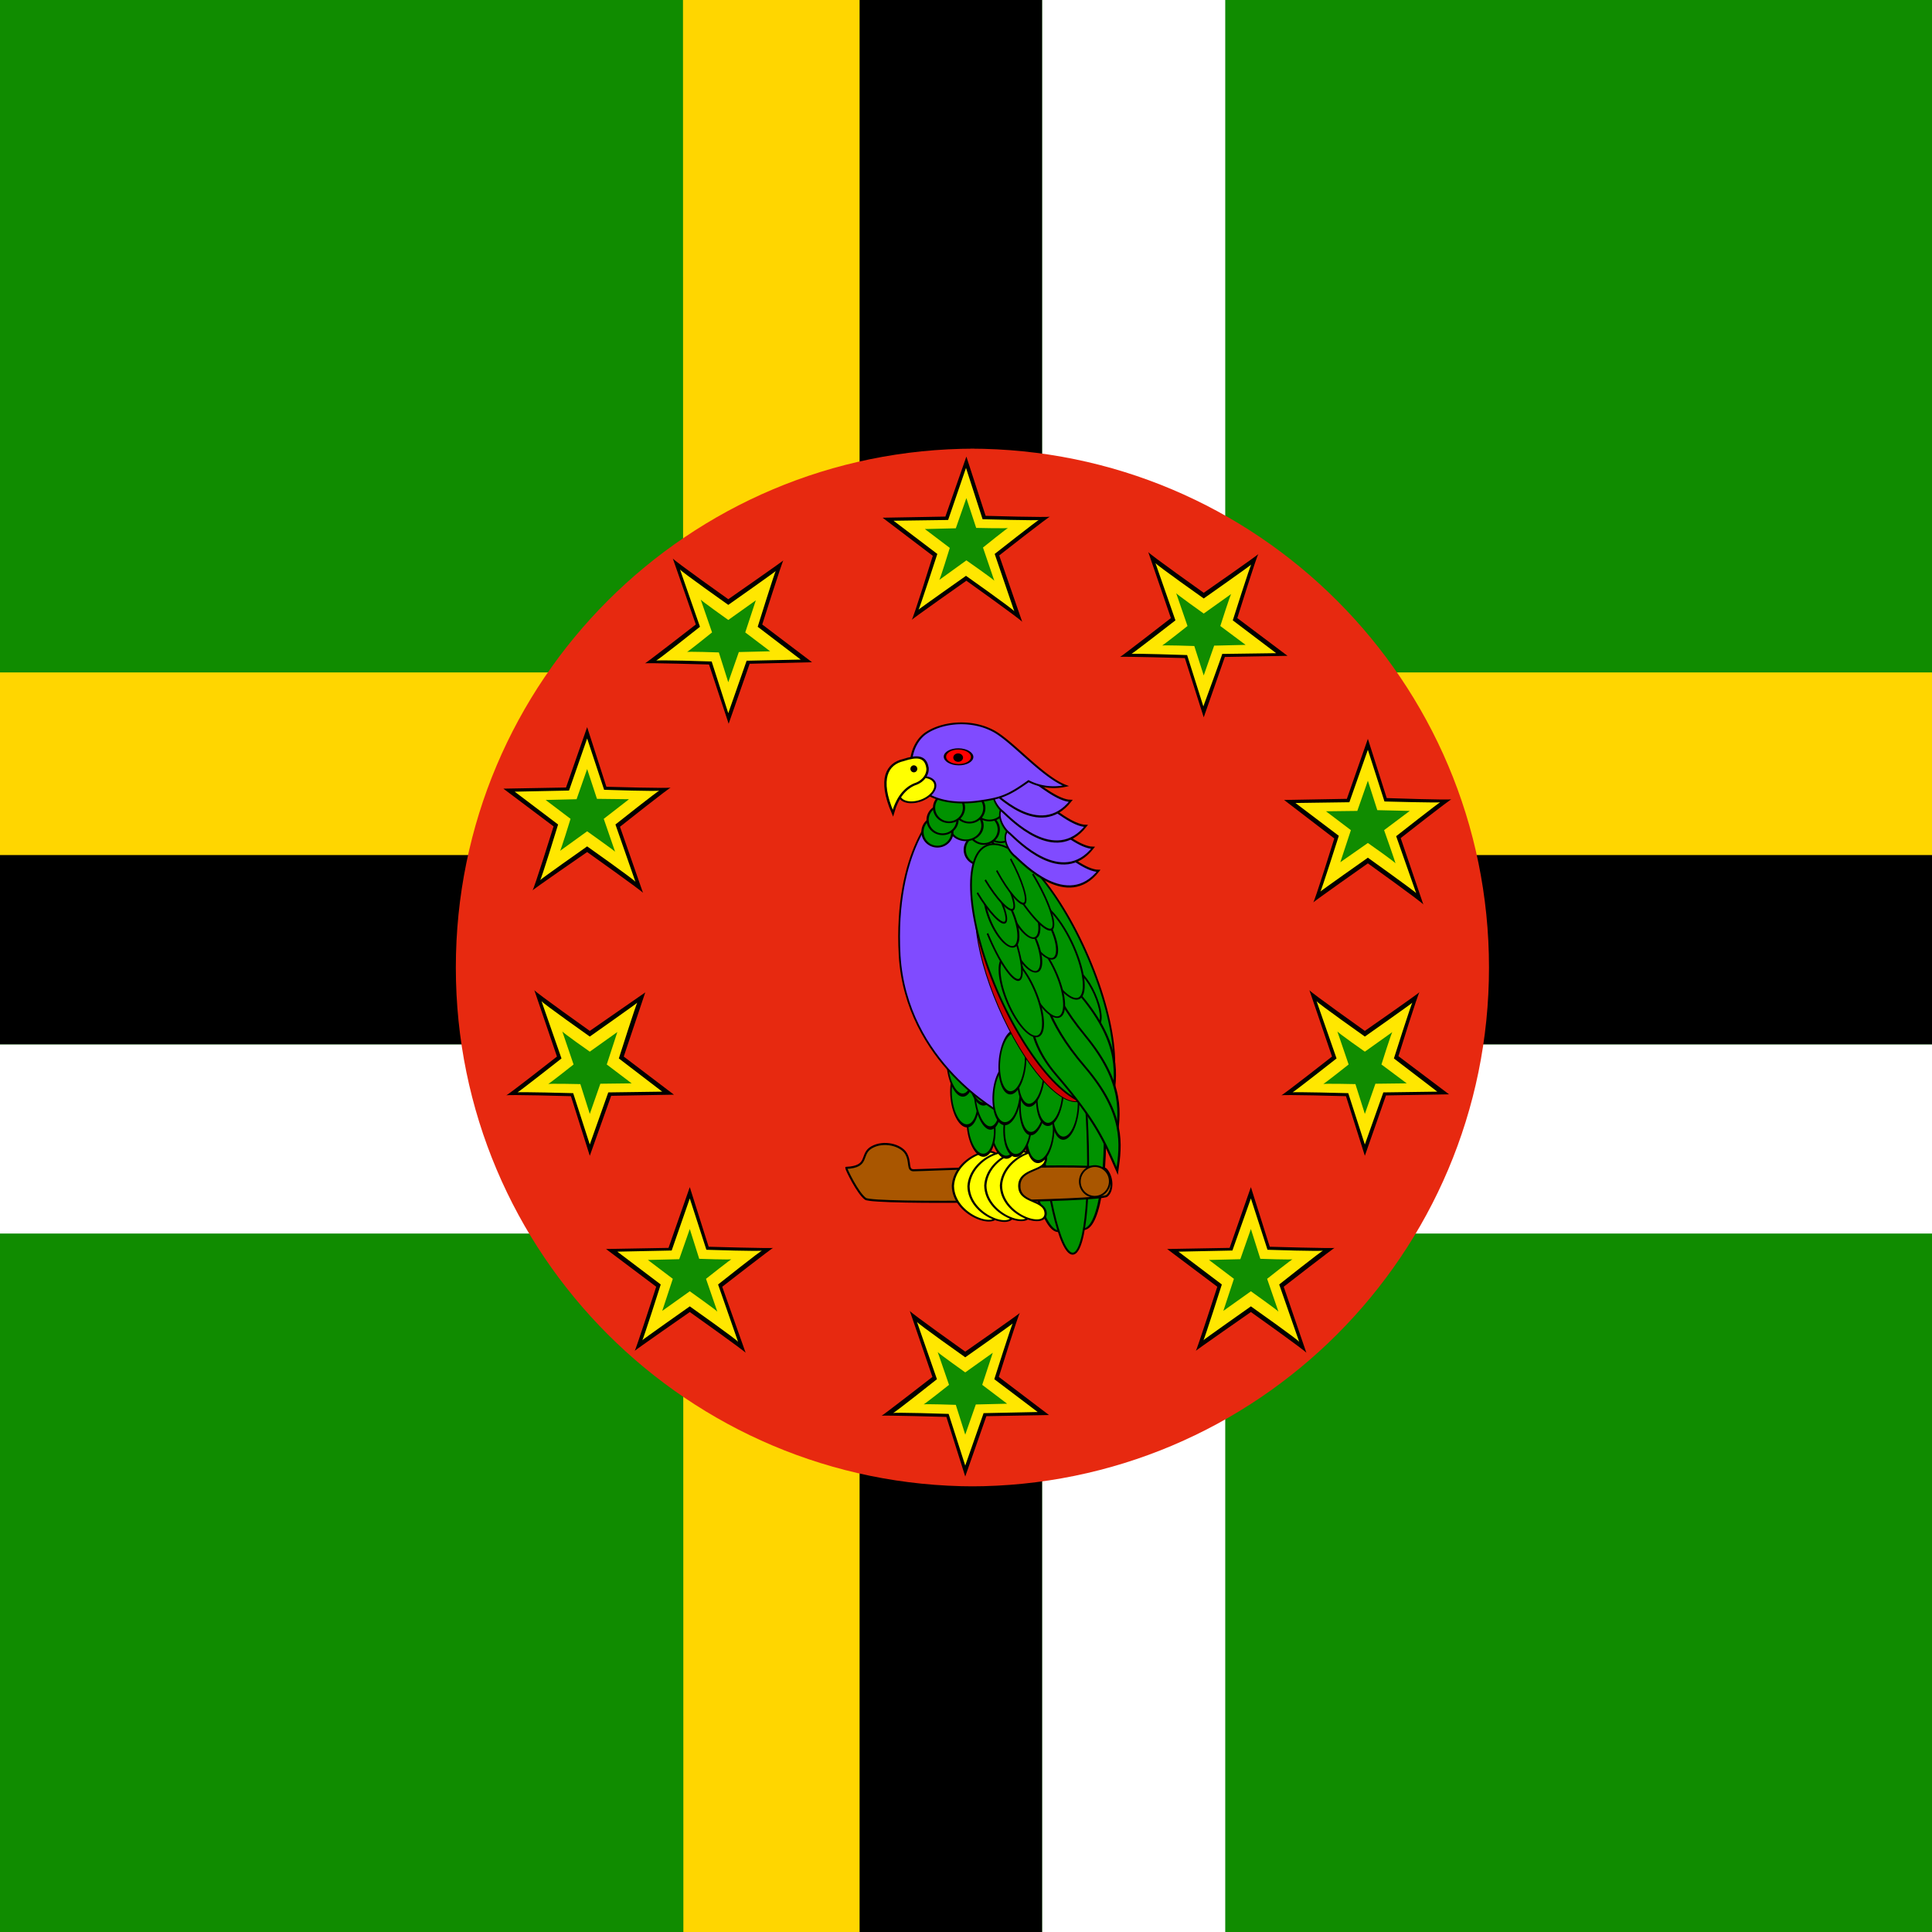
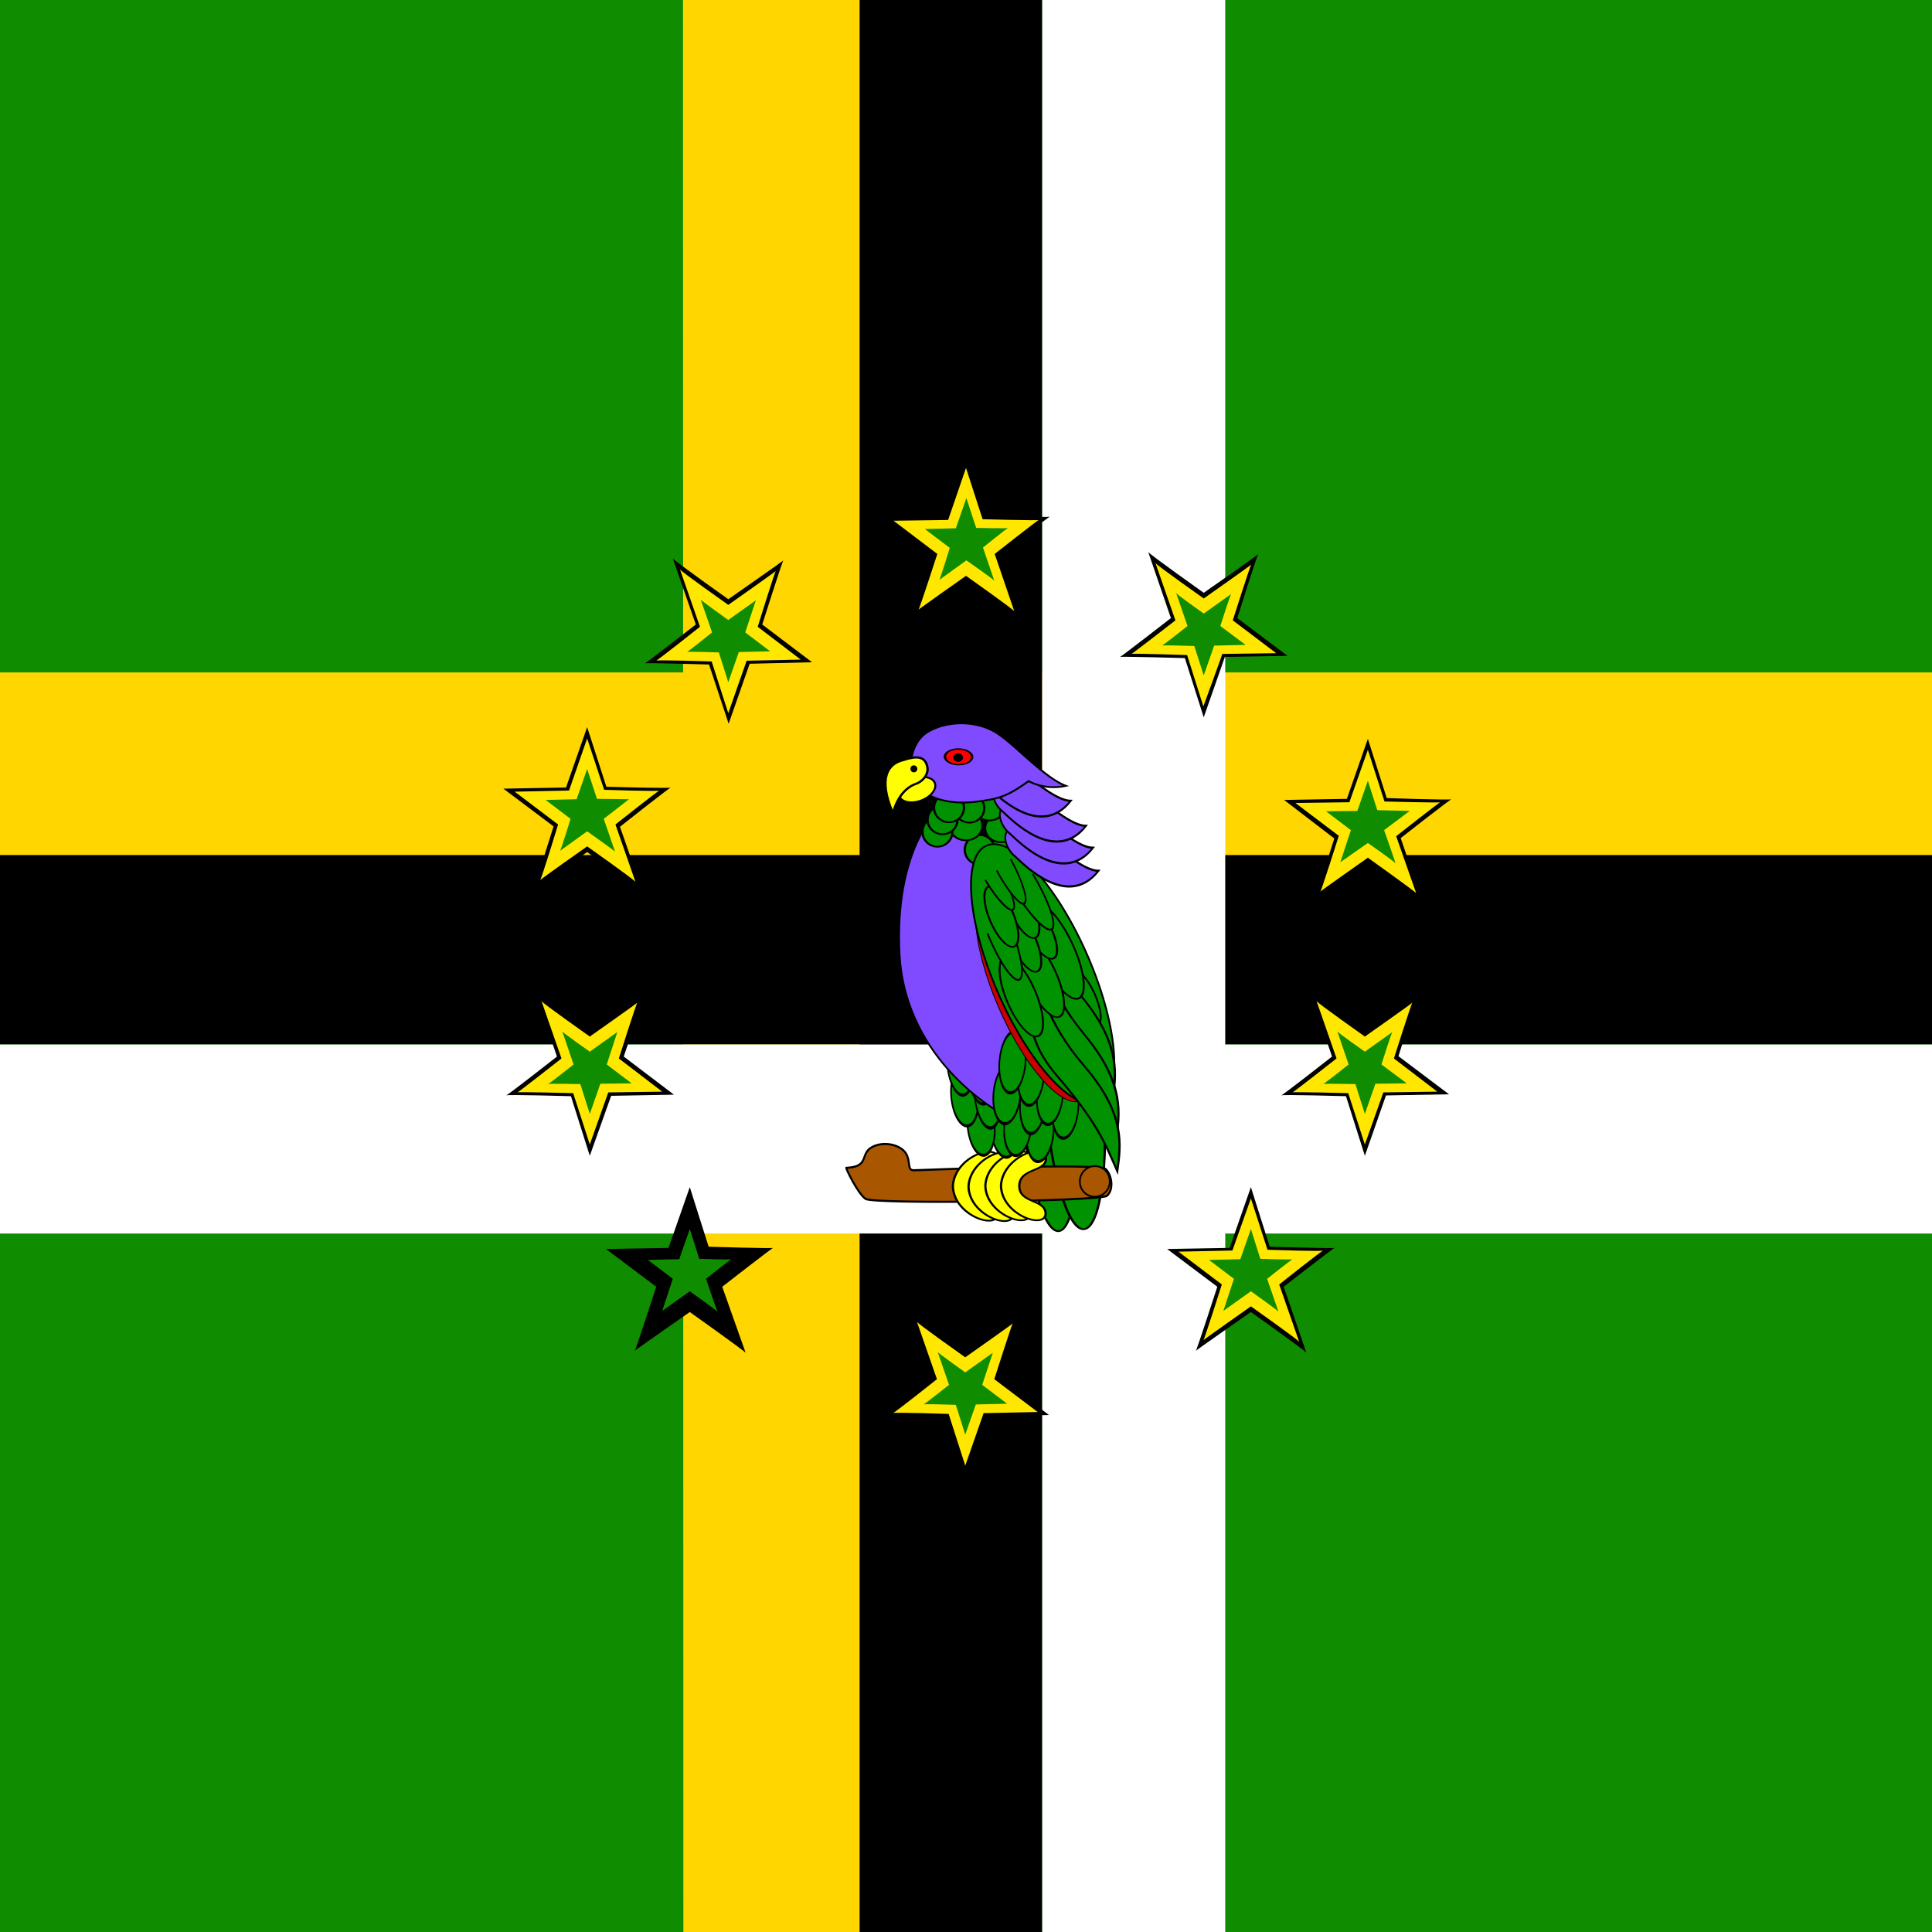
<svg xmlns="http://www.w3.org/2000/svg" data-bbox="-260 0 1032.6 512" viewBox="0 0 512 512" data-type="ugc">
  <rect x="0" y="0" width="512" height="512" fill="#333333" stroke="none" />
  <g>
    <defs>
      <clipPath id="3727f6e7-ba54-4a84-85f7-ac7fed2e2bd8">
        <path d="M0 0h512v512H0z" fill-opacity=".7" />
      </clipPath>
    </defs>
    <g clip-path="url(#3727f6e7-ba54-4a84-85f7-ac7fed2e2bd8)" fill-rule="evenodd">
      <path d="M-258.3 0H769.2v512H-258.3z" fill="#108c00" />
      <path d="M-260 178.2H772.6v50.1H-260z" fill="#ffd600" />
      <path d="M181 0h48.5v512h-48.4z" fill="#ffd600" />
      <path d="M227.8 0h48.4v512h-48.4z" />
      <path d="M-260 226.6H772.6v50.2H-260z" />
      <path d="M-260 276.8H772.6v50.1H-260z" fill="#ffffff" />
      <path d="M276.2 0h48.5v512h-48.5z" fill="#ffffff" />
-       <path fill="#e72910" d="M120.8 256.4c0-75.94 61.56-137.5 137.5-137.5h-1.2c75.94 0 137.5 61.56 137.5 137.5s-61.56 137.5-137.5 137.5h1.2c-75.94 0-137.5-61.56-137.5-137.5z" />
      <g stroke-width="1pt">
        <path d="m250.5 137 5.6-16 5.1 15.7s17.1.5 17.1.2-13.5 10.3-13.5 10.3l6.1 17.6c-.2-.5-14.8-10.9-14.8-10.9s-14.8 10.4-14.5 10.4 5.6-17 5.6-17l-13.3-10.1 16.6-.3z" />
        <path d="M251.3 137.7 256 124l4.4 13.6s14.9.4 14.9.2-11.7 9-11.7 9l5.2 15.2c-.2-.5-12.8-9.4-12.8-9.4s-12.8 9-12.6 9 5-14.8 5-14.8l-11.6-8.8 14.4-.2z" fill="#ffe700" />
        <path d="m253.3 140 2.8-8 2.6 7.9s8.5.2 8.5 0-6.7 5.2-6.7 5.2l3 8.8c-.1-.3-7.4-5.4-7.4-5.4l-7.2 5.2c.2 0 2.8-8.5 2.8-8.5l-6.6-5 8.2-.2z" fill="#108c00" />
      </g>
      <g stroke-width="1pt">
        <path d="m356.9 211.8 5.6-16 5 15.7s17.2.6 17.2.3-13.5 10.3-13.5 10.3l6 17.6c-.2-.5-14.7-10.9-14.7-10.9s-14.8 10.4-14.5 10.4 5.6-17 5.6-17L340.3 212l16.6-.3z" />
        <path d="m357.6 212.6 4.9-13.9 4.4 13.7s14.8.4 14.8.2-11.7 9-11.7 9l5.3 15.1c-.2-.4-12.8-9.4-12.8-9.4s-12.8 9-12.6 9 4.9-14.8 4.9-14.8l-11.5-8.7 14.3-.2z" fill="#ffe700" />
        <path d="m359.7 214.9 2.8-8 2.5 7.8 8.6.2-6.8 5.1s3.2 9 3 8.8c0-.3-7.3-5.4-7.3-5.4l-7.3 5.1 2.8-8.5-6.6-5 8.3-.1z" fill="#108c00" />
      </g>
      <g stroke-width="1pt">
        <path d="m325.9 330.6 5.6-16 5 15.8s17.2.5 17.2.3-13.5 10.3-13.5 10.3l6 17.5c-.2-.5-14.7-10.8-14.7-10.8S316.7 358 316.9 358s5.7-17 5.7-17l-13.3-10 16.6-.3z" />
        <path d="m326.6 331.4 4.9-13.8 4.4 13.6s14.8.5 14.8.2-11.7 9-11.7 9l5.3 15.2c-.2-.5-12.8-9.4-12.8-9.4s-12.8 9-12.6 9 4.9-14.8 4.9-14.8l-11.5-8.7 14.3-.3z" fill="#ffe700" />
        <path d="m328.7 333.7 2.8-8 2.5 7.9s8.6.3 8.6.1-6.8 5.2-6.8 5.2l3 8.7c0-.2-7.3-5.4-7.3-5.4l-7.3 5.2 2.8-8.5-6.6-5 8.3-.2z" fill="#108c00" />
      </g>
      <g stroke-width="1pt">
        <path d="m177.2 330.6 5.6-16 5 15.8s17.1.5 17.1.3-13.5 10.3-13.5 10.3l6.2 17.5c-.3-.5-14.8-10.8-14.8-10.8S168 358 168.2 358s5.7-17 5.7-17l-13.3-10 16.6-.3z" />
-         <path d="m178 331.4 4.8-13.8 4.4 13.6s14.8.5 14.8.2-11.7 9-11.7 9l5.3 15.2c-.2-.5-12.8-9.4-12.8-9.4s-12.8 9-12.6 9 4.9-14.8 4.9-14.8l-11.5-8.7 14.3-.3z" fill="#ffe700" />
        <path d="m180 333.7 2.8-8 2.5 7.9s8.6.3 8.6.1-6.8 5.2-6.8 5.2l3 8.7c0-.2-7.3-5.4-7.3-5.4l-7.3 5.2 2.8-8.5-6.6-5 8.3-.2z" fill="#108c00" />
      </g>
      <g stroke-width="1pt">
        <path d="m150 208.7 5.6-16 5.1 15.8s17.1.5 17.1.2-13.5 10.4-13.5 10.4l6.1 17.5c-.3-.5-14.8-10.8-14.8-10.8S140.8 236 141.1 236s5.6-17 5.6-17l-13.3-10 16.6-.3z" />
        <path d="m150.8 209.5 4.8-13.8 4.5 13.6s14.7.5 14.7.2-11.7 9-11.7 9l5.3 15.2c-.2-.5-12.8-9.4-12.8-9.4s-12.8 9-12.5 9 4.8-14.8 4.8-14.8l-11.5-8.7 14.4-.3z" fill="#ffe700" />
        <path d="m152.8 211.8 2.8-8 2.6 7.9 8.5.1-6.7 5.2 3 8.7c-.1-.2-7.4-5.4-7.4-5.4l-7.2 5.2c.2 0 2.8-8.5 2.8-8.5l-6.6-5 8.2-.2z" fill="#108c00" />
      </g>
      <g stroke-width="1pt">
        <path d="m324.6 174.1-5.6 16-5-15.7s-17.2-.5-17.2-.3 13.5-10.3 13.5-10.3l-6-17.5c.2.5 14.7 10.8 14.7 10.8s14.8-10.3 14.5-10.3-5.6 17-5.6 17l13.3 10-16.6.3z" />
        <path d="M323.9 173.3c0 .3-5 13.9-5 13.9l-4.3-13.6s-14.8-.5-14.8-.3 11.7-8.9 11.7-8.9l-5.3-15.2c.2.5 12.8 9.4 12.8 9.4s12.8-9 12.6-9-4.9 14.8-4.9 14.8l11.5 8.7-14.4.2z" fill="#ffe700" />
        <path d="m321.8 171-2.8 8-2.5-7.8s-8.6-.3-8.6-.1 6.8-5.2 6.8-5.2l-3-8.7c0 .2 7.3 5.4 7.3 5.4l7.3-5.2c-.2 0-2.9 8.5-2.9 8.5l6.7 5-8.3.2z" fill="#108c00" />
      </g>
      <g stroke-width="1pt">
        <path d="m367.3 290.3-5.6 16-5-15.8s-17.2-.5-17.2-.2S353 280 353 280l-6-17.6c.2.5 14.7 10.8 14.7 10.8s14.8-10.3 14.5-10.3-5.6 17-5.6 17L384 290l-16.6.3z" />
        <path d="m366.6 289.5-4.9 13.8-4.4-13.6s-14.8-.4-14.8-.2 11.7-9 11.7-9l-5.3-15.2c.2.5 12.8 9.4 12.8 9.4s12.8-9 12.6-9-4.9 14.8-4.9 14.8l11.5 8.8-14.4.2z" fill="#ffe700" />
        <path d="m364.5 287.2-2.8 8-2.5-7.9s-8.6-.2-8.6 0 6.8-5.2 6.8-5.2l-3-8.8c0 .3 7.3 5.4 7.3 5.4l7.3-5.2c-.2 0-2.9 8.6-2.9 8.6l6.7 5-8.3.1z" fill="#108c00" />
      </g>
      <g stroke-width="1pt">
        <path d="m261.4 375.3-5.6 16-5-15.8s-17.2-.5-17.2-.3 13.5-10.3 13.5-10.3l-6-17.5c.2.5 14.7 10.8 14.7 10.8s14.8-10.3 14.5-10.3-5.6 17-5.6 17L278 375l-16.6.3z" />
        <path d="m260.7 374.4-4.9 14-4.4-13.7s-14.8-.5-14.8-.2 11.7-9 11.7-9l-5.3-15.2c.2.5 12.8 9.4 12.8 9.4s12.8-9 12.6-9-4.9 14.8-4.9 14.8l11.5 8.7-14.3.3z" fill="#ffe700" />
        <path d="m258.6 372.2-2.8 8-2.5-7.9s-8.6-.3-8.6-.1 6.8-5.2 6.8-5.2l-3-8.7c0 .2 7.3 5.4 7.3 5.4l7.3-5.2-2.8 8.5 6.6 5-8.3.2z" fill="#108c00" />
      </g>
      <g stroke-width="1pt">
        <path d="m162 290.3-5.7 16-5-15.8s-17.2-.5-17.2-.2 13.5-10.3 13.5-10.3l-6-17.6c.2.5 14.7 10.8 14.7 10.8L171 263l-5.7 17 13.3 10.1-16.6.3z" />
        <path d="m161.2 289.5-4.9 13.8-4.4-13.6s-14.8-.4-14.8-.2 11.7-9 11.7-9l-5.3-15.2c.2.5 12.8 9.4 12.8 9.4s12.8-9 12.6-9-4.9 14.8-4.9 14.8l11.5 8.8-14.3.2z" fill="#ffe700" />
        <path d="m159.1 287.2-2.8 8-2.5-7.9s-8.6-.2-8.6 0 6.8-5.2 6.8-5.2l-3-8.8c0 .3 7.3 5.4 7.3 5.4l7.3-5.2-2.8 8.6 6.6 5-8.3.1z" fill="#108c00" />
      </g>
      <g stroke-width="1pt">
        <path d="m198.7 175.8-5.6 16-5.2-15.7s-17-.5-17-.3 13.5-10.3 13.5-10.3l-6.1-17.5c.2.5 14.7 10.8 14.7 10.8s14.8-10.3 14.6-10.3-5.6 17-5.6 17l13.2 10-16.5.4z" />
        <path d="m197.9 175-4.9 14-4.4-13.7s-14.8-.5-14.8-.2 11.7-9 11.7-9l-5.3-15.2c.2.5 12.8 9.4 12.8 9.4s12.8-9 12.6-9-4.8 14.8-4.8 14.8l11.4 8.7-14.3.3z" fill="#ffe700" />
        <path d="m195.8 172.8-2.8 8-2.5-7.9s-8.5-.3-8.5-.1 6.7-5.2 6.7-5.2l-3-8.7c0 .2 7.3 5.4 7.3 5.4l7.3-5.2-2.8 8.5 6.6 5-8.3.2z" fill="#108c00" />
      </g>
      <g stroke-width="2.5" stroke="#000000">
        <path transform="matrix(.239 -.024 .014 .19 107.171 195.163)" d="M711 586.1c0 104.824-13.79 189.8-30.8 189.8s-30.8-84.976-30.8-189.8c0-104.824 13.79-189.8 30.8-189.8S711 481.276 711 586.1z" fill="#009200" />
        <path transform="matrix(.252 -.026 .014 .19 105.02 196.005)" d="M711 586.1c0 104.824-13.79 189.8-30.8 189.8s-30.8-84.976-30.8-189.8c0-104.824 13.79-189.8 30.8-189.8S711 481.276 711 586.1z" fill="#009200" />
-         <path transform="matrix(.202 -.02 .015 .21 135.32 182.901)" d="M711 586.1c0 104.824-13.79 189.8-30.8 189.8s-30.8-84.976-30.8-189.8c0-104.824 13.79-189.8 30.8-189.8S711 481.276 711 586.1z" fill="#009200" />
      </g>
      <g stroke="#000000">
        <path transform="matrix(.21 .003 -.004 .222 178.097 93.044)" d="M238.3 971.8c30-1.7 16.7-16.7 31.7-25s36.6-3.3 43.3 6.7c6.6 10 1.6 20 10 20 8.3 0 234.5-12.7 242.8-4.4 8.4 8.3 10 25 1.7 31.6s-294.5 14.4-304.5 7.7c-10-6.6-25-35-25-36.6z" stroke-width="2.5" fill="#a95600" />
        <path transform="matrix(.153 .002 -.003 .12 177.579 264.606)" d="M529.6 405.5c0 40 45.6 27.8 46.8 61.2-.7 35.4-76.7 3.5-78.6-61.2 1.9-64.8 75-98 76.7-61 1.2 30.6-45 21-45 61z" stroke-width="3.9" fill="#ffff00" />
        <path transform="matrix(.153 .002 -.003 .12 181.723 264.71)" d="M529.6 405.5c0 40 45.6 27.8 46.8 61.2-.7 35.4-76.7 3.5-78.6-61.2 1.9-64.8 75-98 76.7-61 1.2 30.6-45 21-45 61z" stroke-width="3.9" fill="#ffff00" />
        <path transform="matrix(.153 .002 -.003 .12 186.178 264.502)" d="M529.6 405.5c0 40 45.6 27.8 46.8 61.2-.7 35.4-76.7 3.5-78.6-61.2 1.9-64.8 75-98 76.7-61 1.2 30.6-45 21-45 61z" stroke-width="3.9" fill="#ffff00" />
        <path transform="matrix(.153 .002 -.003 .12 190.322 264.502)" d="M529.6 405.5c0 40 45.6 27.8 46.8 61.2-.7 35.4-76.7 3.5-78.6-61.2 1.9-64.8 75-98 76.7-61 1.2 30.6-45 21-45 61z" stroke-width="3.9" fill="#ffff00" />
        <path transform="matrix(1.134 .017 -.025 1.196 -253.397 354.116)" stroke-width=".4" fill="#a95600" d="M481.9-41.1c0 1.878-1.567 3.4-3.5 3.4s-3.5-1.522-3.5-3.4 1.567-3.4 3.5-3.4 3.5 1.522 3.5 3.4z" />
      </g>
      <g stroke-width="2.5" stroke="#000000">
        <path transform="matrix(.17 -.026 .035 .324 161.8 16.74)" d="M447.9 905c0 13.31-9.312 24.1-20.8 24.1-11.488 0-20.8-10.79-20.8-24.1 0-13.31 9.312-24.1 20.8-24.1 11.488 0 20.8 10.79 20.8 24.1z" fill="#009200" />
        <path transform="matrix(.17 -.026 .035 .324 155.707 16.213)" d="M447.9 905c0 13.31-9.312 24.1-20.8 24.1-11.488 0-20.8-10.79-20.8-24.1 0-13.31 9.312-24.1 20.8-24.1 11.488 0 20.8 10.79 20.8 24.1z" fill="#009200" />
        <path transform="matrix(.17 -.026 .035 .324 151.375 8.427)" d="M447.9 905c0 13.31-9.312 24.1-20.8 24.1-11.488 0-20.8-10.79-20.8-24.1 0-13.31 9.312-24.1 20.8-24.1 11.488 0 20.8 10.79 20.8 24.1z" fill="#009200" />
        <path transform="matrix(.164 -.027 .038 .358 157.327 -22.168)" d="M447.9 905c0 13.31-9.312 24.1-20.8 24.1-11.488 0-20.8-10.79-20.8-24.1 0-13.31 9.312-24.1 20.8-24.1 11.488 0 20.8 10.79 20.8 24.1z" fill="#009200" />
        <path transform="matrix(.164 -.025 .036 .336 167.812 -1.99)" d="M447.9 905c0 13.31-9.312 24.1-20.8 24.1-11.488 0-20.8-10.79-20.8-24.1 0-13.31 9.312-24.1 20.8-24.1 11.488 0 20.8 10.79 20.8 24.1z" fill="#009200" />
        <path transform="matrix(.164 -.025 .036 .336 163.148 -4.848)" d="M447.9 905c0 13.31-9.312 24.1-20.8 24.1-11.488 0-20.8-10.79-20.8-24.1 0-13.31 9.312-24.1 20.8-24.1 11.488 0 20.8 10.79 20.8 24.1z" fill="#009200" />
        <path transform="matrix(.164 -.025 .036 .336 157.317 -8.942)" d="M447.9 905c0 13.31-9.312 24.1-20.8 24.1-11.488 0-20.8-10.79-20.8-24.1 0-13.31 9.312-24.1 20.8-24.1 11.488 0 20.8 10.79 20.8 24.1z" fill="#009200" />
        <path transform="matrix(.164 -.025 .036 .336 151.87 -11.305)" d="M447.9 905c0 13.31-9.312 24.1-20.8 24.1-11.488 0-20.8-10.79-20.8-24.1 0-13.31 9.312-24.1 20.8-24.1 11.488 0 20.8 10.79 20.8 24.1z" fill="#009200" />
      </g>
      <path transform="matrix(.183 .033 -.031 .189 227.825 143.29)" d="M173.2 346.4s-54.2 64.9-21.3 208.8C186 699.8 331 745 331 745s26.5-47.5 1.7-164c-40-170-116.1-234.6-116.1-234.6h-43.3z" stroke-width="2.5" stroke="#000000" fill="#804bff" />
      <g stroke-width="2.5" stroke="#000000">
        <path transform="matrix(.172 .005 -.024 .325 223.882 3.742)" d="M447.9 905c0 13.31-9.312 24.1-20.8 24.1-11.488 0-20.8-10.79-20.8-24.1 0-13.31 9.312-24.1 20.8-24.1 11.488 0 20.8 10.79 20.8 24.1z" fill="#009200" />
        <path transform="matrix(.172 .005 -.024 .325 217.981 2.135)" d="M447.9 905c0 13.31-9.312 24.1-20.8 24.1-11.488 0-20.8-10.79-20.8-24.1 0-13.31 9.312-24.1 20.8-24.1 11.488 0 20.8 10.79 20.8 24.1z" fill="#009200" />
        <path transform="matrix(.172 .005 -.024 .325 215.112 -6.3)" d="M447.9 905c0 13.31-9.312 24.1-20.8 24.1-11.488 0-20.8-10.79-20.8-24.1 0-13.31 9.312-24.1 20.8-24.1 11.488 0 20.8 10.79 20.8 24.1z" fill="#009200" />
        <path transform="matrix(.166 .003 -.026 .36 226.438 -35.338)" d="M447.9 905c0 13.31-9.312 24.1-20.8 24.1-11.488 0-20.8-10.79-20.8-24.1 0-13.31 9.312-24.1 20.8-24.1 11.488 0 20.8 10.79 20.8 24.1z" fill="#009200" />
        <path transform="matrix(.166 .005 -.024 .337 233.146 -13.61)" d="M447.9 905c0 13.31-9.312 24.1-20.8 24.1-11.488 0-20.8-10.79-20.8-24.1 0-13.31 9.312-24.1 20.8-24.1 11.488 0 20.8 10.79 20.8 24.1z" fill="#009200" />
        <path transform="matrix(.166 .005 -.024 .337 229.068 -17.257)" d="M447.9 905c0 13.31-9.312 24.1-20.8 24.1-11.488 0-20.8-10.79-20.8-24.1 0-13.31 9.312-24.1 20.8-24.1 11.488 0 20.8 10.79 20.8 24.1z" fill="#009200" />
        <path transform="matrix(.166 .005 -.024 .337 224.063 -22.327)" d="M447.9 905c0 13.31-9.312 24.1-20.8 24.1-11.488 0-20.8-10.79-20.8-24.1 0-13.31 9.312-24.1 20.8-24.1 11.488 0 20.8 10.79 20.8 24.1z" fill="#009200" />
        <path transform="matrix(.166 .005 -.024 .337 219.127 -25.626)" d="M447.9 905c0 13.31-9.312 24.1-20.8 24.1-11.488 0-20.8-10.79-20.8-24.1 0-13.31 9.312-24.1 20.8-24.1 11.488 0 20.8 10.79 20.8 24.1z" fill="#009200" />
      </g>
      <path transform="matrix(.163 -.062 .066 .153 132.306 209.18)" stroke-width="1pt" stroke="#000000" fill="#c90000" d="M682.7 606.1c0 103.001-26.102 186.5-58.3 186.5-32.198 0-58.3-83.499-58.3-186.5s26.102-186.5 58.3-186.5c32.198 0 58.3 83.499 58.3 186.5z" />
      <g stroke="#000000">
        <path transform="matrix(.409 0 0 .304 179.157 123.993)" stroke-width="1.5" d="M228.9 356.8c0 7.124-4.835 12.9-10.8 12.9-5.965 0-10.8-5.776-10.8-12.9 0-7.124 4.835-12.9 10.8-12.9 5.965 0 10.8 5.776 10.8 12.9z" fill="#009200" />
        <path transform="matrix(.367 .006 -.005 .304 191.894 118.516)" stroke-width="1.6" d="M228.9 356.8c0 7.124-4.835 12.9-10.8 12.9-5.965 0-10.8-5.776-10.8-12.9 0-7.124 4.835-12.9 10.8-12.9 5.965 0 10.8 5.776 10.8 12.9z" fill="#009200" />
        <path transform="matrix(.367 .006 -.005 .304 186.508 118.422)" stroke-width="1.6" d="M228.9 356.8c0 7.124-4.835 12.9-10.8 12.9-5.965 0-10.8-5.776-10.8-12.9 0-7.124 4.835-12.9 10.8-12.9 5.965 0 10.8 5.776 10.8 12.9z" fill="#009200" />
        <path transform="matrix(.383 .007 -.005 .285 183.873 120.966)" stroke-width="1.6" d="M228.9 356.8c0 7.124-4.835 12.9-10.8 12.9-5.965 0-10.8-5.776-10.8-12.9 0-7.124 4.835-12.9 10.8-12.9 5.965 0 10.8 5.776 10.8 12.9z" fill="#009200" />
        <path transform="matrix(.383 .007 -.005 .285 183.436 116.296)" stroke-width="1.6" d="M228.9 356.8c0 7.124-4.835 12.9-10.8 12.9-5.965 0-10.8-5.776-10.8-12.9 0-7.124 4.835-12.9 10.8-12.9 5.965 0 10.8 5.776 10.8 12.9z" fill="#009200" />
        <path transform="matrix(.367 .006 -.005 .304 181.379 115.431)" stroke-width="1.6" d="M228.9 356.8c0 7.124-4.835 12.9-10.8 12.9-5.965 0-10.8-5.776-10.8-12.9 0-7.124 4.835-12.9 10.8-12.9 5.965 0 10.8 5.776 10.8 12.9z" fill="#009200" />
-         <path transform="matrix(.367 .006 -.005 .297 182.465 112.549)" stroke-width="1.6" d="M228.9 356.8c0 7.124-4.835 12.9-10.8 12.9-5.965 0-10.8-5.776-10.8-12.9 0-7.124 4.835-12.9 10.8-12.9 5.965 0 10.8 5.776 10.8 12.9z" fill="#009200" />
        <path transform="matrix(.409 0 0 .304 166.755 110.306)" stroke-width="1.5" d="M228.9 356.8c0 7.124-4.835 12.9-10.8 12.9-5.965 0-10.8-5.776-10.8-12.9 0-7.124 4.835-12.9 10.8-12.9 5.965 0 10.8 5.776 10.8 12.9z" fill="#009200" />
        <path transform="matrix(.383 .007 -.005 .285 180.428 110.545)" stroke-width="1.6" d="M228.9 356.8c0 7.124-4.835 12.9-10.8 12.9-5.965 0-10.8-5.776-10.8-12.9 0-7.124 4.835-12.9 10.8-12.9 5.965 0 10.8 5.776 10.8 12.9z" fill="#009200" />
        <path transform="matrix(.367 .006 -.005 .297 178.627 106.887)" stroke-width="1.6" d="M228.9 356.8c0 7.124-4.835 12.9-10.8 12.9-5.965 0-10.8-5.776-10.8-12.9 0-7.124 4.835-12.9 10.8-12.9 5.965 0 10.8 5.776 10.8 12.9z" fill="#009200" />
        <path transform="matrix(.367 .006 -.005 .304 170.168 110.676)" stroke-width="1.6" d="M228.9 356.8c0 7.124-4.835 12.9-10.8 12.9-5.965 0-10.8-5.776-10.8-12.9 0-7.124 4.835-12.9 10.8-12.9 5.965 0 10.8 5.776 10.8 12.9z" fill="#009200" />
        <path transform="matrix(.367 .006 -.005 .297 171.527 109.975)" stroke-width="1.6" d="M228.9 356.8c0 7.124-4.835 12.9-10.8 12.9-5.965 0-10.8-5.776-10.8-12.9 0-7.124 4.835-12.9 10.8-12.9 5.965 0 10.8 5.776 10.8 12.9z" fill="#009200" />
        <path transform="matrix(.367 .006 -.005 .297 173.24 106.793)" stroke-width="1.6" d="M228.9 356.8c0 7.124-4.835 12.9-10.8 12.9-5.965 0-10.8-5.776-10.8-12.9 0-7.124 4.835-12.9 10.8-12.9 5.965 0 10.8 5.776 10.8 12.9z" fill="#009200" />
      </g>
      <g stroke="#000000">
        <path transform="matrix(.18 -.064 .071 .166 141.064 198.243)" stroke-width="2.5" d="M596.1 564.5c0 113.55-30.176 205.6-67.4 205.6-37.224 0-67.4-92.05-67.4-205.6s30.176-205.6 67.4-205.6c37.224 0 67.4 92.05 67.4 205.6z" fill="#009200" />
        <path transform="matrix(.17 -.08 .078 .174 147.543 194.296)" stroke-width="2.5" d="M542 646.1c0 22.533-5.955 40.8-13.3 40.8-7.345 0-13.3-18.267-13.3-40.8 0-22.533 5.955-40.8 13.3-40.8 7.345 0 13.3 18.267 13.3 40.8z" fill="#009200" />
        <path transform="matrix(.35 -.097 .183 .222 119.818 134.704)" d="M139.9 644c0 57.7-18.8 86.2-34.6 110.3 7.5-32.5 13-52.6 13-110.3 0-57.7 29.5-85.3 40.3-102-4.2 16.7-18.7 44.3-18.7 102z" stroke-width="1.5" fill="#009200" />
        <path transform="matrix(.35 -.097 .183 .222 120.769 145.033)" d="M139.9 644c0 57.7-18.8 86.2-34.6 110.3 7.5-32.5 13-52.6 13-110.3 0-57.7 29.5-85.3 40.3-102-4.2 16.7-18.7 44.3-18.7 102z" stroke-width="1.5" fill="#009200" />
        <path transform="matrix(.347 -.105 .187 .218 118.489 156.948)" d="M139.9 644c0 57.7-18.8 86.2-34.6 110.3 7.5-32.5 13-52.6 13-110.3 0-57.7 29.5-85.3 40.3-102-4.2 16.7-18.7 44.3-18.7 102z" stroke-width="1.5" fill="#009200" />
        <path transform="matrix(.336 -.086 .137 .31 13.9 97.181)" stroke-width="1.4" d="M542 646.1c0 22.533-5.955 40.8-13.3 40.8-7.345 0-13.3-18.267-13.3-40.8 0-22.533 5.955-40.8 13.3-40.8 7.345 0 13.3 18.267 13.3 40.8z" fill="#009200" />
-         <path transform="matrix(.302 -.053 .107 .257 47.274 121.031)" stroke-width="1.6" d="M542 646.1c0 22.533-5.955 40.8-13.3 40.8-7.345 0-13.3-18.267-13.3-40.8 0-22.533 5.955-40.8 13.3-40.8 7.345 0 13.3 18.267 13.3 40.8z" fill="#009200" />
+         <path transform="matrix(.302 -.053 .107 .257 47.274 121.031)" stroke-width="1.6" d="M542 646.1c0 22.533-5.955 40.8-13.3 40.8-7.345 0-13.3-18.267-13.3-40.8 0-22.533 5.955-40.8 13.3-40.8 7.345 0 13.3 18.267 13.3 40.8" fill="#009200" />
        <path transform="matrix(.303 -.046 .101 .259 45.204 121.089)" stroke-width="1.6" d="M542 646.1c0 22.533-5.955 40.8-13.3 40.8-7.345 0-13.3-18.267-13.3-40.8 0-22.533 5.955-40.8 13.3-40.8 7.345 0 13.3 18.267 13.3 40.8z" fill="#009200" />
        <path transform="matrix(.244 -.045 .092 .191 86.732 146.669)" stroke-width="2.1" d="M542 646.1c0 22.533-5.955 40.8-13.3 40.8-7.345 0-13.3-18.267-13.3-40.8 0-22.533 5.955-40.8 13.3-40.8 7.345 0 13.3 18.267 13.3 40.8z" fill="#009200" />
        <path transform="matrix(.247 -.032 .08 .196 89.029 139.816)" stroke-width="2.1" d="M542 646.1c0 22.533-5.955 40.8-13.3 40.8-7.345 0-13.3-18.267-13.3-40.8 0-22.533 5.955-40.8 13.3-40.8 7.345 0 13.3 18.267 13.3 40.8z" fill="#009200" />
        <path transform="matrix(.19 -.1 .091 .223 187.883 131.95)" d="M145.7 569.5c0 34-6.7 61.6-15 61.6s-15-27.6-15-61.6" stroke-width="2.1" fill="#009200" />
        <path transform="matrix(.247 -.032 .08 .196 88.537 130.893)" stroke-width="2.1" d="M542 646.1c0 22.533-5.955 40.8-13.3 40.8-7.345 0-13.3-18.267-13.3-40.8 0-22.533 5.955-40.8 13.3-40.8 7.345 0 13.3 18.267 13.3 40.8z" fill="#009200" />
        <path transform="matrix(.248 -.027 .075 .197 85.81 129.876)" stroke-width="2.1" d="M542 646.1c0 22.533-5.955 40.8-13.3 40.8-7.345 0-13.3-18.267-13.3-40.8 0-22.533 5.955-40.8 13.3-40.8 7.345 0 13.3 18.267 13.3 40.8z" fill="#009200" />
-         <path transform="matrix(.123 -.094 .09 .15 193.516 162.055)" d="M145.7 569.5c0 34-6.7 61.6-15 61.6s-15-27.6-15-61.6" stroke-width="2.9" fill="#009200" />
        <path transform="matrix(.123 -.094 .09 .15 195.606 158.641)" d="M145.7 569.5c0 34-6.7 61.6-15 61.6s-15-27.6-15-61.6" stroke-width="2.9" fill="#009200" />
        <path transform="matrix(.172 -.128 .124 .206 178.015 132.953)" d="M145.7 569.5c0 34-6.7 61.6-15 61.6s-15-27.6-15-61.6" stroke-width="2.1" fill="#009200" />
        <path transform="matrix(.123 -.103 .09 .166 198.644 148.086)" d="M145.7 569.5c0 34-6.7 61.6-15 61.6s-15-27.6-15-61.6" stroke-width="2.7" fill="#009200" />
      </g>
      <g stroke-width="2.5" stroke="#000000">
        <path transform="matrix(.162 .007 -.004 .233 223.888 137.385)" d="M276.3 345.4c-12.3 9.2.4 25.2 12 30.7 13 7.7 86.6 58.2 136.3 12-40.8.8-118.7-63.2-148.3-42.7z" fill="#804bff" />
        <path transform="matrix(.162 .007 -.004 .233 222.438 131.273)" d="M276.3 345.4c-12.3 9.2.4 25.2 12 30.7 13 7.7 86.6 58.2 136.3 12-40.8.8-118.7-63.2-148.3-42.7z" fill="#804bff" />
        <path transform="matrix(.162 .007 -.004 .233 220.573 125.471)" d="M276.3 345.4c-12.3 9.2.4 25.2 12 30.7 13 7.7 86.6 58.2 136.3 12-40.8.8-118.7-63.2-148.3-42.7z" fill="#804bff" />
        <path transform="matrix(.162 .007 -.004 .233 216.532 118.84)" d="M276.3 345.4c-12.3 9.2.4 25.2 12 30.7 13 7.7 86.6 58.2 136.3 12-40.8.8-118.7-63.2-148.3-42.7z" fill="#804bff" />
      </g>
      <path transform="matrix(.218 -.038 .045 .187 187.91 156.285)" d="M211.2 247.3c21.7-12 56.6-9.8 79.7 11.2 19.4 17 45.3 75.2 70.3 92.8a57.7 57.7 0 0 1-42.2-15.2c-28.8 15.5-38.1 16.7-64 15.7-35.8-1.4-62.4-17.7-68-40.6-6.3-21.8 4.8-52.5 24.2-63.9z" stroke-width="2.5" stroke="#000000" fill="#804bff" />
      <path transform="matrix(.254 .004 -.002 .139 181.723 154.52)" stroke-width="2.5" stroke="#000000" fill="#ff0000" d="M301.4 323c0 8.284-6.358 15-14.2 15s-14.2-6.716-14.2-15c0-8.284 6.358-15 14.2-15s14.2 6.716 14.2 15z" />
      <path transform="matrix(.202 -.075 .067 .18 178.382 161.922)" stroke-width="2.5" stroke="#000000" fill="#ffff00" d="M227.9 348.3c0 8.781-10.432 15.9-23.3 15.9s-23.3-7.119-23.3-15.9 10.432-15.9 23.3-15.9 23.3 7.119 23.3 15.9z" />
      <path d="M255.21 200.796a1.288 1.114 1.439 1 1-2.576-.047 1.288 1.114 1.439 0 1 2.576.047z" />
      <path transform="matrix(.095 .002 -.005 .088 197.972 179.36)" d="M516.8 260.3c4.4 18-6.7 43-33.1 52.6-26.8 13.2-46.1 41.8-55.7 88-47.2-103.2-23-148.3 20.6-160.3 37.4-14.4 60.4-13.4 68.2 19.7z" stroke-width="6.6" stroke="#000000" fill="#ffff00" />
      <path d="M243.091 203.67a.928.913 79.245 1 1-1.823.095.928.913 79.245 0 1 1.823-.094z" />
    </g>
  </g>
</svg>